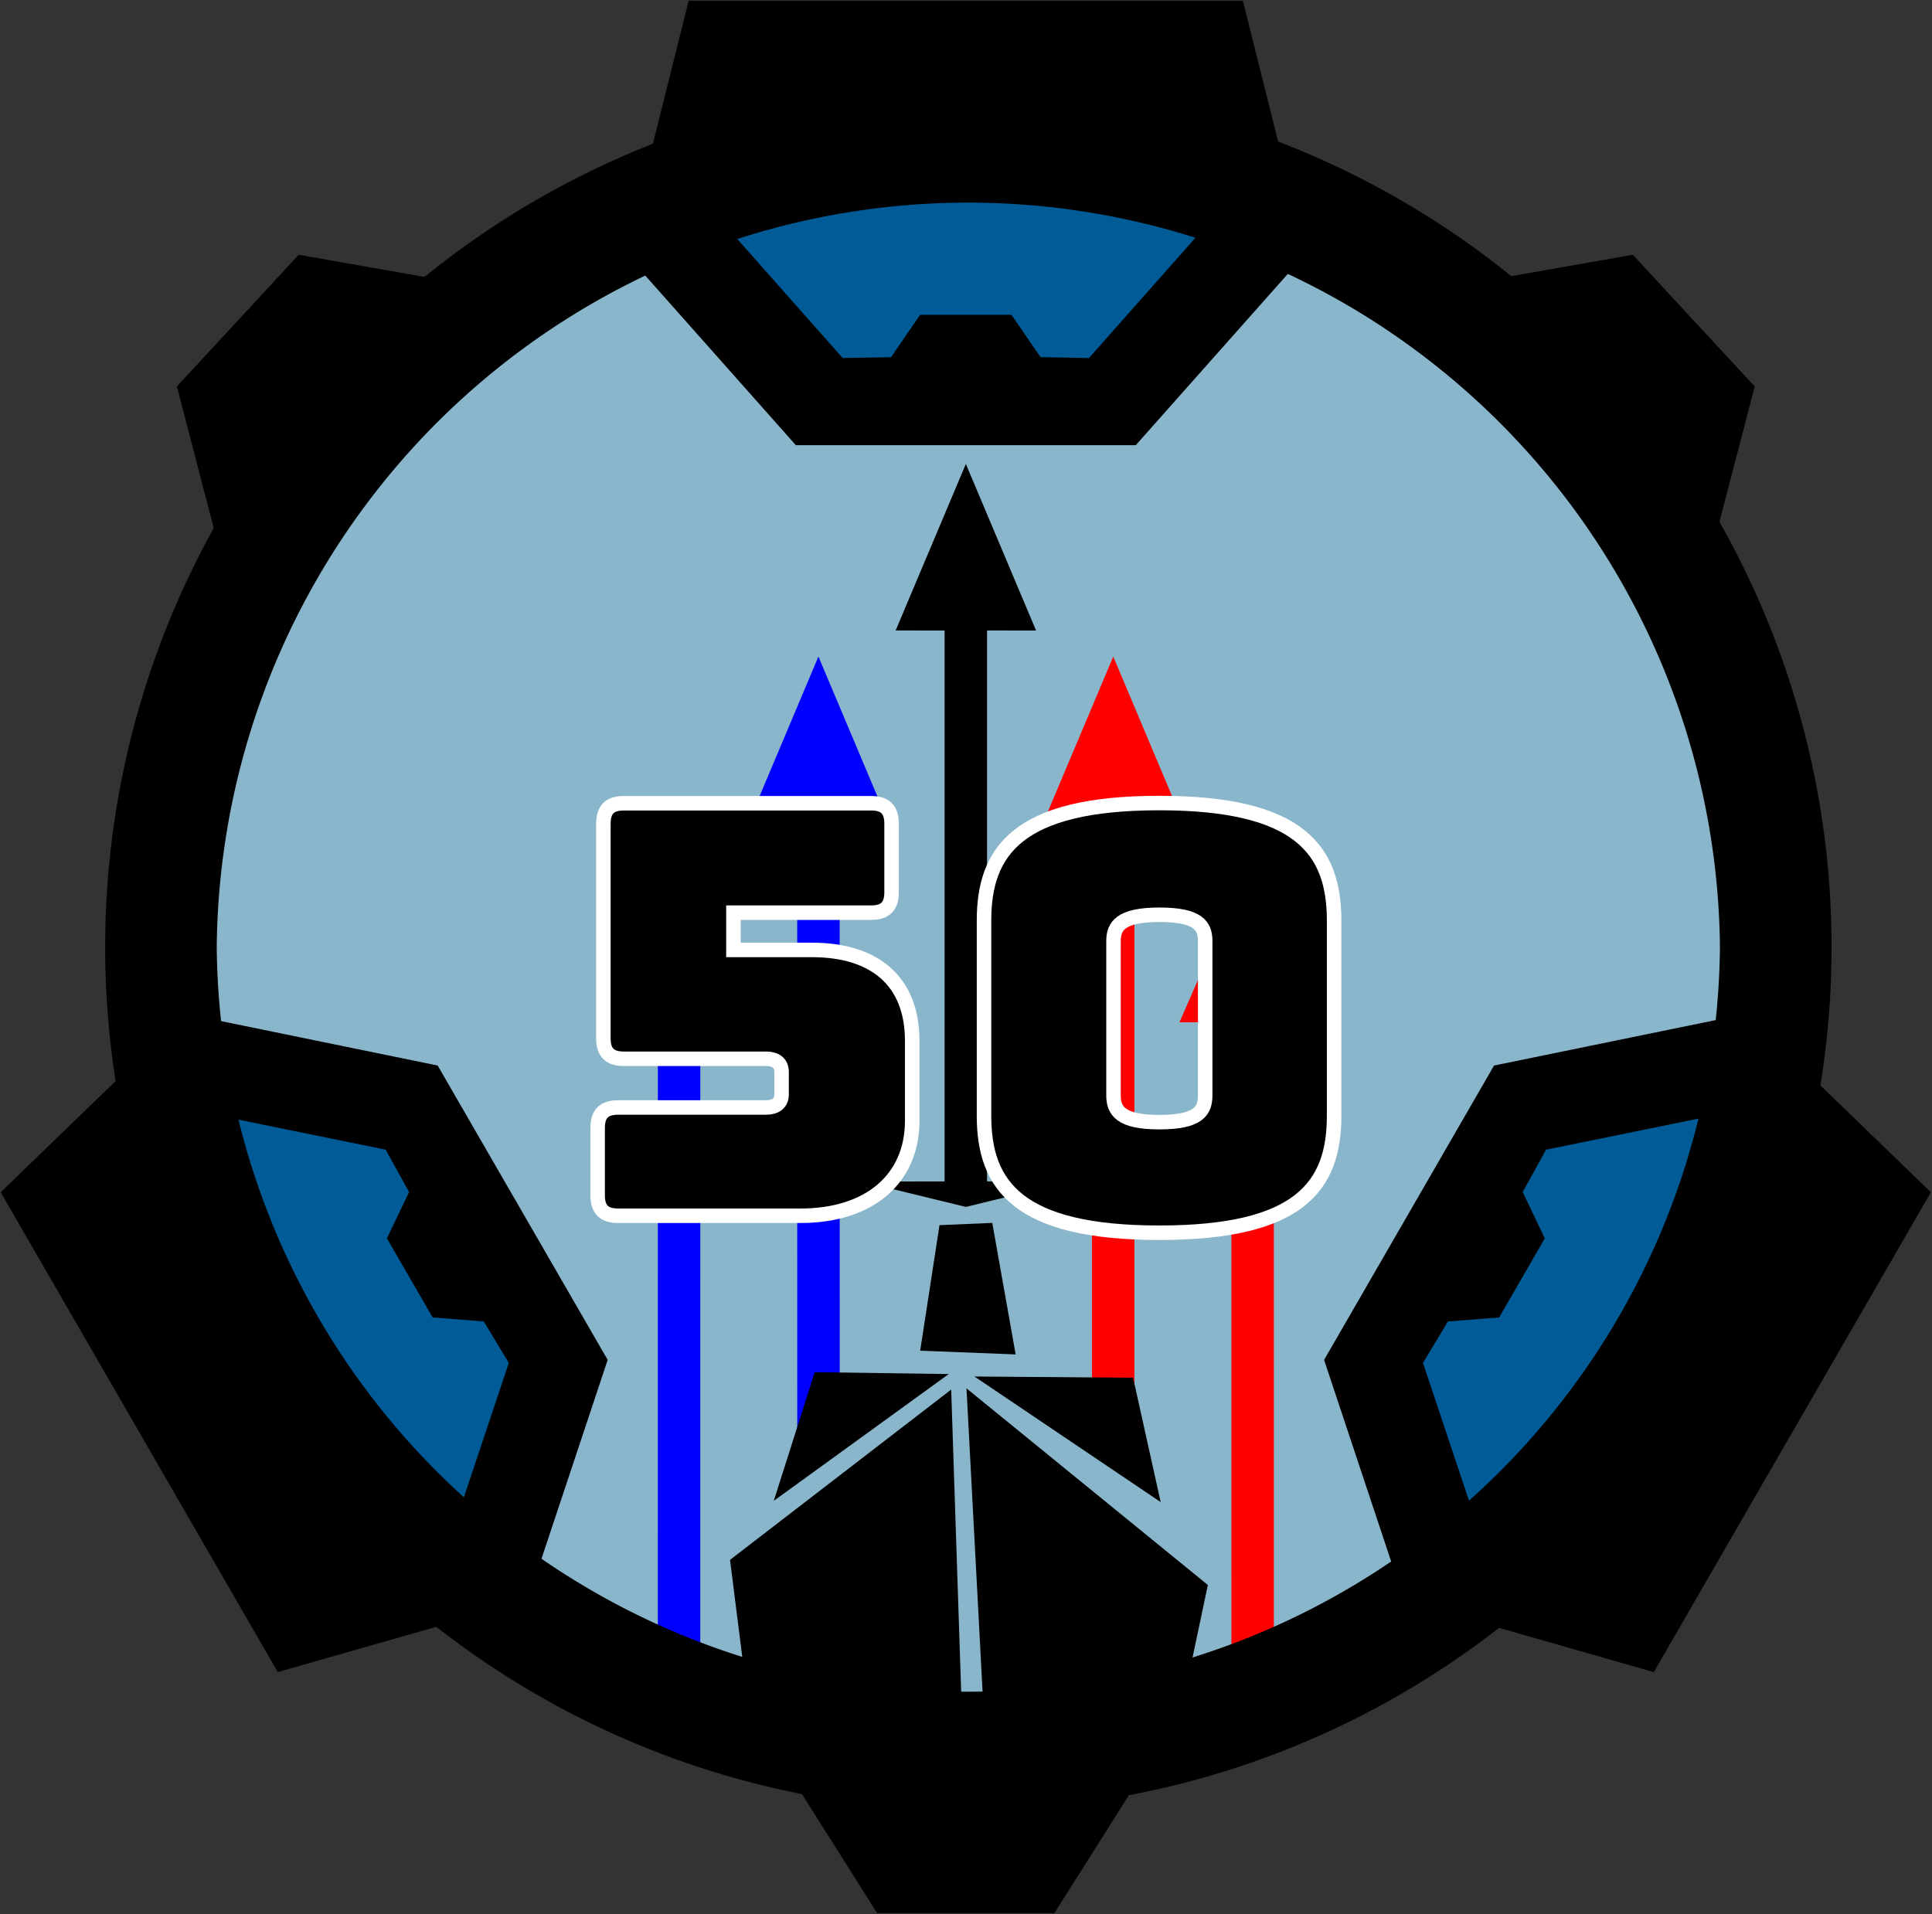
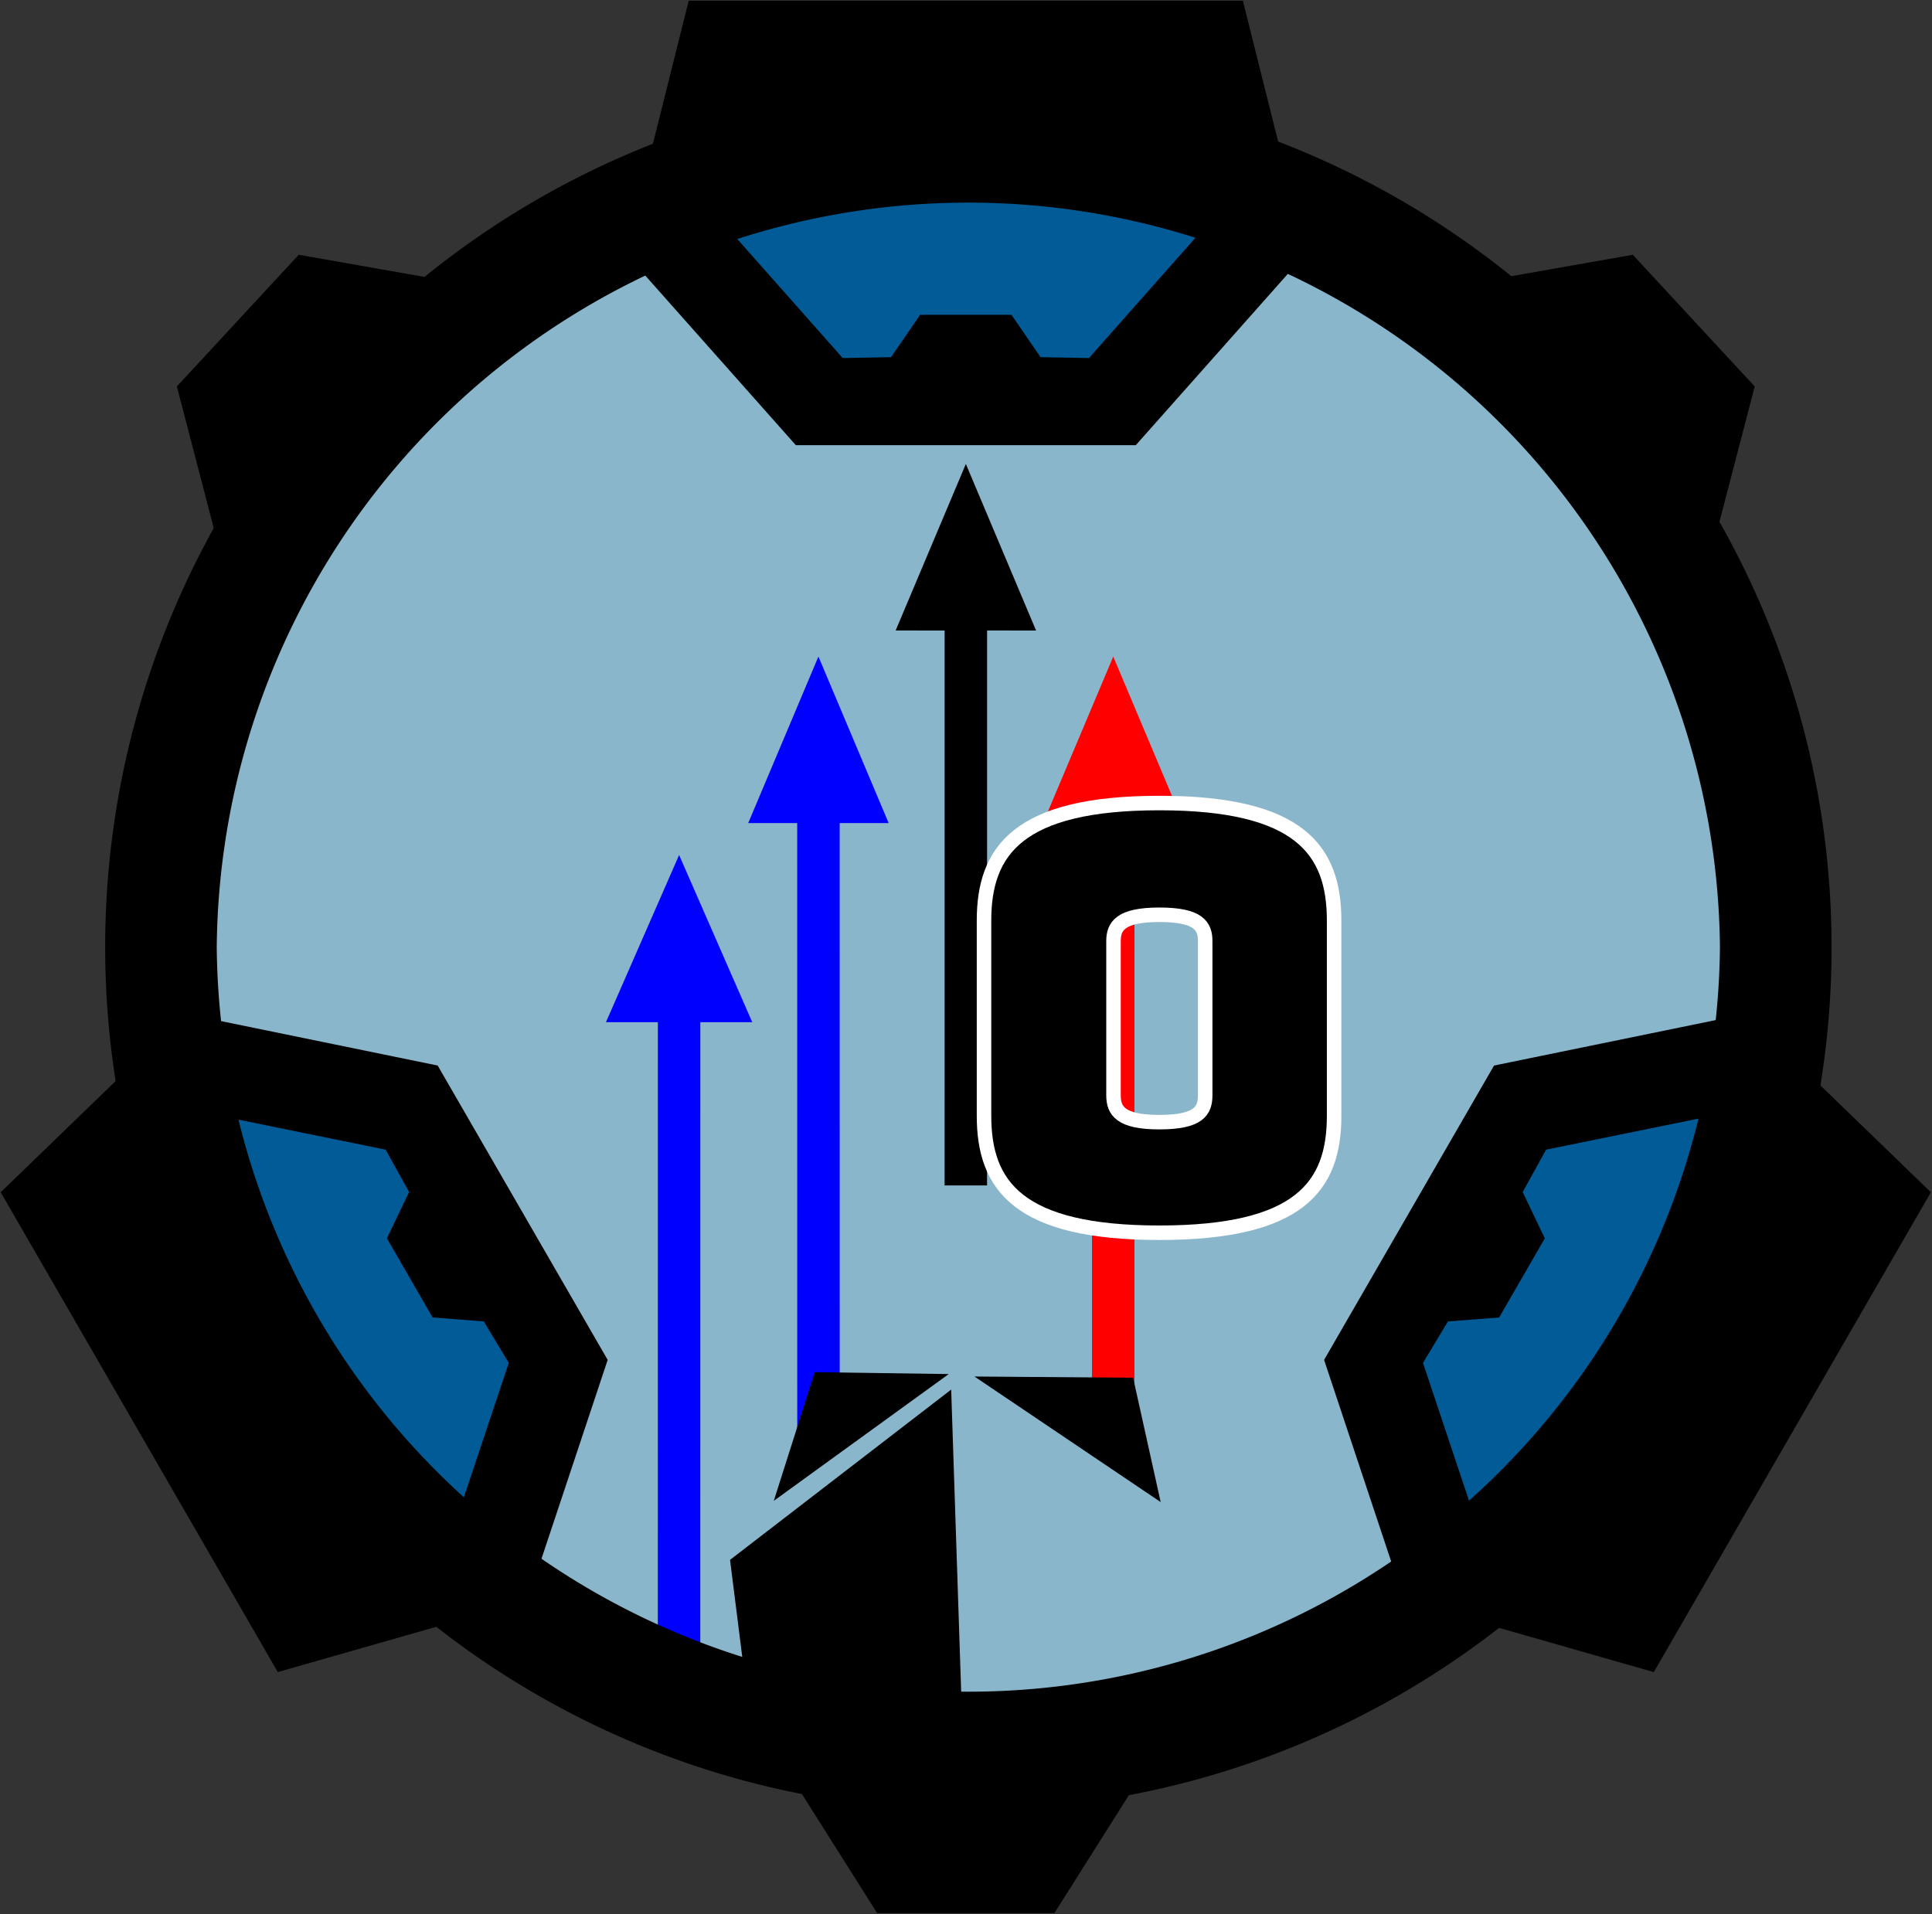
<svg xmlns="http://www.w3.org/2000/svg" xmlns:ns1="https://boxy-svg.com" width="133.1" height="131.88" viewBox="183.45 295.37 133.1 131.88">
  <rect x="183.45" y="295.37" width="133.1" height="131.88" fill="#333333" stroke="none" />
  <g transform="matrix(.045 0 0 .045 238.74 350.05)">
    <title>Site-ZH-50</title>
    <circle cx="250" cy="250" r="1200" fill="#8ab6cb" />
    <g transform="matrix(22.202 0 0 22.202 -5300.4 -7771.6)" fill="#005b96">
-       <path transform="matrix(0 -.407 -.407 0 371.01 489.85)" d="m452.67 341.18a44.179 44.179 0 1 1 0-88.358v44.179z" />
+       <path transform="matrix(0 -.407 -.407 0 371.01 489.85)" d="m452.67 341.18a44.179 44.179 0 1 1 0-88.358z" />
      <path transform="matrix(-.353 .204 .204 .353 300.81 192.24)" d="m452.67 341.18a44.179 44.179 0 1 1 0-88.358v44.179z" ns1:origin="-2.103431 0.5" />
      <path transform="matrix(.353 .204 .204 -.353 78.186 401.83)" d="m452.67 341.18a44.179 44.179 0 1 1 0-88.358v44.179z" ns1:origin="-2.103431 0.5" ns1:shape="pie 452.667 297 0 44.179 180 360 1@575fa941" />
    </g>
    <g transform="translate(-1738.6 164.01)">
      <path transform="matrix(7.1e-5 -1 1 7.1e-5 158.78 3182.1)" d="m1953 1358.1h1043.2v-79.5l256 112-256 112v-79.5h-1043.2v-65z" fill="#00f" />
      <path transform="matrix(-7.1e-5 -1 -1 7.1e-5 3153.7 2591.8)" d="m1781 1358.1h929.79v-75l255 107.5-255 107.5v-75h-929.79v-65z" fill="#00f" />
      <path transform="matrix(3.8e-5 -1 1 3.8e-5 597.89 2297)" d="m1861.1 1358.1h849.69v-75l255 107.5-255 107.5v-75h-849.69v-65z" ns1:shape="arrow 1861.081 1283.079 1104.688 215 65 255 0 1@30c22f7b" />
-       <path transform="matrix(-7.1e-5 -1 -1 7.1e-5 3818.4 3182.2)" d="m1953 1358.1h1043.2v-79.5l256 112-256 112v-79.5h-1043.2v-65z" fill="#f00" />
      <path transform="matrix(7.1e-5 -1 1 7.1e-5 823.46 2591.9)" d="m1781 1358.1h929.79v-75l255 107.5-255 107.5v-75h-929.79v-65z" fill="#f00" />
    </g>
-     <path transform="matrix(-1 2.3e-5 -2.3e-5 -1 1210.4 704.65)" d="m960.4 71.847 160 39h-320l160-39z" stroke-width="0px" />
-     <path d="m209.65 660.72-29.577 192.25 146.18 5.688-35.833-201.35-80.767 3.413z" />
    <path d="m223.78 888.74-205.18-2.889-62.641 196.98 267.82-194.09z" />
    <path d="m263.16 892.49 285.1 192.26-42.203-190.38-242.9-1.875z" />
    <path d="m227.53 912.5-338.56 260.72 29.073 230.71 327.31 47.83-17.819-539.26z" />
-     <path d="m250.97 910.62 27.198 513 299.17-7.503 43.141-204.45-369.51-301.05z" />
    <g transform="translate(-1738.6 164.01)">
      <path transform="matrix(-1 0 0 -1 3977.1 158.37)" d="m1564.4 1536.4-72.496-289.6c-94.319-39.72-178.99-117.16-269.4-144.32l-255.1 44.9-186.6-201.6 67.3-258.3c-0.472-91.318-137.07-401.17-140.22-601.49-0.933-59.25 2.253-117.6 9.13-174.83l-205.91-199.15 424.18-734.68 267.96 76.576c150.79-117.24 344.49-189.1 527.76-252.52l121.9-193 271.44-0.014 121.89 192.98c195.22 40.071 375.51 134.41 527.57 252.56l268.08-76.576 424.22 734.68-205.91 199.15c5.285 44.175 8.392 89.009 9.13 134.47 3.686 234.3-33.269 451.17-140.18 641.85l67.24 258.32-186.56 201.61-255.16-44.966c-83.785 63.178-171.28 103.05-269.4 144.35l-72.457 289.6h-848.4zm-21.366-345c-10.796 91.764 880.9 87.142 891.13 0.193 454.6-180.08 772.87-627.02 764.71-1144.8-0.701-45.961-10.84-103.23-16.551-147.79l-0.078 0.038c42.864-65.298-370.08-852.04-444.23-769.45l0.155-0.118c-208.63-159.44-485.64-278.45-768.6-273.98-269.28 4.235-531.56 122.27-730.29 274.18l-0.155-0.117c-59.089-39.393-515.75 721.77-444.23 769.45l-0.077 0.195c-7.226 56.8-17.483 126.62-16.551 185.55 7.926 504.37 323.28 931.66 764.75 1106.6z" />
      <path d="m1423.6-1040.8 304.7 343.28 520.43 0.042 304.7-343.3-140.9-56.1-235.5 266-74.1-1.4-44.5-64.8-139.86-0.025-44.472 64.846-74.053 1.351-235.55-265.97-140.89 56.075z" />
      <path transform="matrix(1 5.1e-5 -5.1e-5 1 1397.7 -73.463)" d="m594.76 144.53m-1321.5 0a1321.5 1321.5 0 1 0 2643 0 1321.5 1321.5 0 1 0-2643 0zm1321.5 0m-1150.7 0a1150.7 1150.7 0 0 1 2301.3 0 1150.7 1150.7 0 0 1-2301.3 0z" />
      <path transform="matrix(.5 .866 -.866 .5 1068.8 -1679.2)" d="m1423.7 1212.8 304.7-343.28 520.43-0.042 304.7 343.3-140.9 56.1-235.5-266-74.1 1.4-44.5 64.8-139.86 0.025-44.472-64.846-74.053-1.351-235.55 265.97-140.89-56.075z" />
      <path transform="matrix(.5 -.866 .866 .5 919.84 1765.1)" d="m1423.7 1212.8 304.7-343.28 520.43-0.042 304.7 343.3-140.9 56.1-235.5-266-74.1 1.4-44.5 64.8-139.86 0.025-44.472-64.846-74.053-1.351-235.55 265.97-140.89-56.075z" />
    </g>
    <g transform="matrix(22.202 0 0 22.202 -2197.7 -2287.4)" stroke="#fff" aria-label="50">
-       <path d="m98.843 132.14c4.741 0 7.705-2.529 7.705-6.559v-5.492c0-4.188-2.647-6.282-6.915-6.282h-5.413v-2.569h9.483c0.988 0 1.422-0.434 1.422-1.422v-4.702c0-0.988-0.434-1.422-1.422-1.422h-17.029c-0.988 0-1.422 0.434-1.422 1.422v14.777c0 0.988 0.434 1.423 1.422 1.423h9.799c0.632 0 1.067 0.276 1.067 0.908v1.541c0 0.632-0.435 0.909-1.067 0.909h-10.194c-0.988 0-1.423 0.435-1.423 1.422v4.623c0 0.988 0.435 1.423 1.423 1.423h12.564z" />
      <path d="m135.64 125.25v-13.473c0-4.821-2.331-8.1-12.051-8.1s-12.09 3.279-12.09 8.1v13.473c0 4.82 2.371 8.06 12.09 8.06 9.72 0 12.051-3.24 12.051-8.06zm-15.212-1.423v-10.628c0-1.027 0.474-1.817 3.161-1.817 2.726 0 3.161 0.79 3.161 1.817v10.628c0 1.067-0.435 1.857-3.161 1.857-2.687 0-3.161-0.79-3.161-1.857z" />
    </g>
  </g>
</svg>